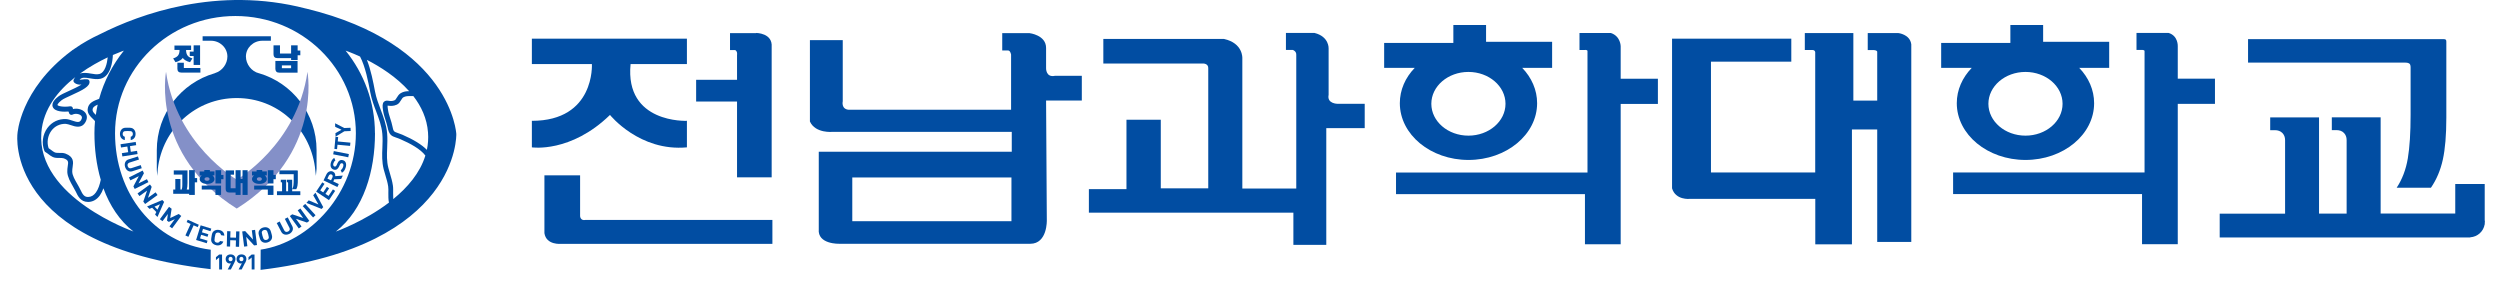
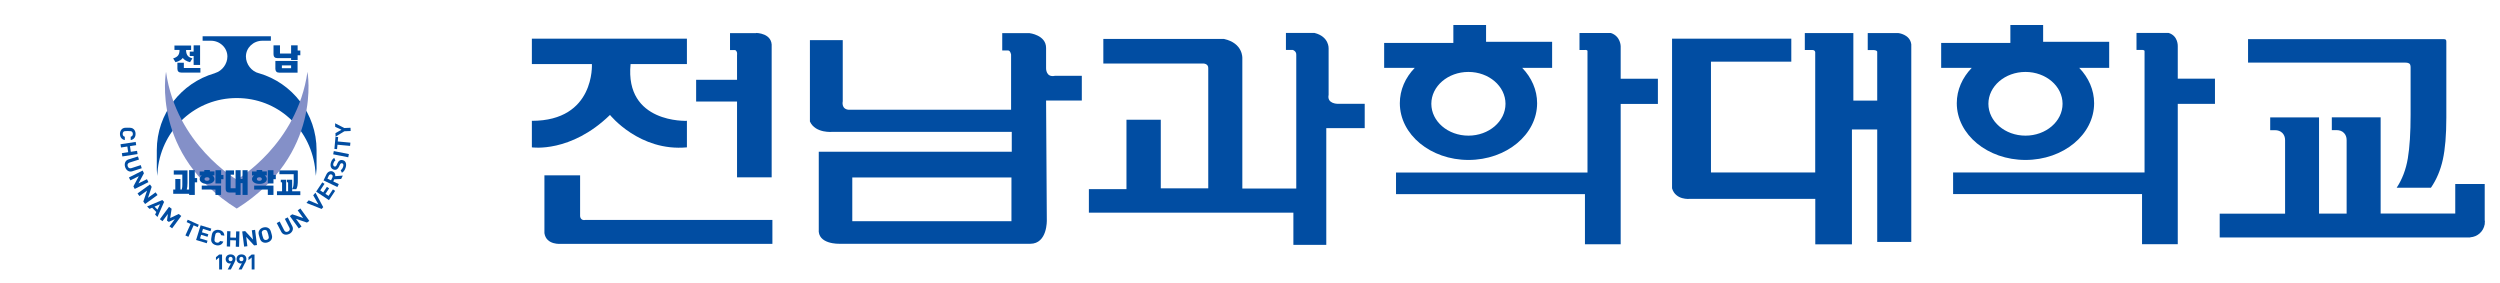
<svg xmlns="http://www.w3.org/2000/svg" width="150" height="17" viewBox="0 0 150 17" fill="none">
  <g clip-path="url(#clip0_6650_10581)">
    <path fill-rule="evenodd" clip-rule="evenodd" d="M15.552 4.404C15.552 4.404 15.541 4.396 15.537 4.396C15.09 4.289 14.755 3.846 14.755 3.393C14.755 2.869 15.197 2.444 15.744 2.444H16.253V2.175H12.157V2.444H12.655C13.201 2.444 13.644 2.869 13.644 3.393C13.644 3.832 13.334 4.252 12.913 4.381C12.902 4.381 12.891 4.393 12.88 4.396C10.876 4.972 9.408 6.817 9.408 9.009V10.186L9.434 10.555L9.47 10.12C9.751 7.732 11.743 5.883 14.201 5.883C16.659 5.883 18.57 7.68 18.895 10.012L18.954 10.551L18.994 10.127V9.005C18.994 6.821 17.537 4.979 15.544 4.396L15.552 4.404Z" fill="#014DA2" />
-     <path fill-rule="evenodd" clip-rule="evenodd" d="M27.378 8.038C27.378 8.038 27.109 2.643 18.382 0.518C18.371 0.518 18.356 0.514 18.345 0.511C13.042 -0.866 8.389 0.846 6.009 2.046C5.444 2.308 4.946 2.592 4.5 2.905C4.385 2.979 4.326 3.02 4.326 3.02L4.319 3.031C4.319 3.031 4.286 3.057 4.267 3.068C1.179 5.385 1.046 8.038 1.046 8.038C1.046 8.038 0.227 14.706 12.636 16.149L12.644 14.983C9.219 14.559 6.902 11.596 6.902 7.998C6.902 4.112 10.138 0.961 14.127 0.961C18.116 0.961 21.352 4.112 21.352 7.998C21.352 11.581 18.603 14.537 15.64 14.979L15.633 16.193C27.596 14.751 27.378 8.042 27.378 8.042V8.038ZM6.463 3.441C6.426 3.802 6.304 4.356 5.957 4.441C5.81 4.477 5.636 4.448 5.455 4.415C5.245 4.378 5.002 4.341 4.788 4.422C5.378 3.994 5.983 3.669 6.463 3.441ZM8.02 13.895C8.02 13.895 2.179 11.847 2.481 7.95C2.592 6.522 3.507 5.418 4.518 4.625C4.485 4.669 4.452 4.717 4.422 4.776C4.393 4.835 4.407 4.909 4.455 4.953C4.603 5.083 4.754 5.086 4.891 5.075C4.684 5.204 4.348 5.359 4.153 5.448C3.88 5.573 3.644 5.68 3.518 5.776C3.4 5.865 3.05 6.142 3.168 6.422C3.297 6.721 3.85 6.714 4.109 6.691C4.112 6.703 4.12 6.714 4.123 6.725C4.131 6.739 4.138 6.758 4.138 6.762C4.145 6.81 4.175 6.854 4.216 6.876C4.26 6.898 4.312 6.898 4.356 6.876C4.503 6.795 4.758 6.824 4.869 6.942C4.891 6.968 4.965 7.042 4.861 7.208C4.765 7.363 4.636 7.337 4.341 7.238C4.219 7.197 4.094 7.153 3.972 7.145C3.522 7.12 3.112 7.315 2.843 7.68C2.555 8.075 2.485 8.599 2.662 9.049C2.673 9.083 2.699 9.108 2.728 9.127C2.784 9.156 2.839 9.201 2.895 9.241C2.979 9.308 3.064 9.374 3.171 9.422C3.304 9.481 3.444 9.481 3.57 9.477C3.666 9.477 3.754 9.477 3.824 9.5C4.12 9.61 4.105 9.71 4.064 9.972C4.05 10.075 4.031 10.193 4.038 10.326C4.053 10.625 4.227 10.924 4.378 11.19C4.441 11.297 4.5 11.404 4.548 11.5C4.662 11.747 4.836 12.116 5.275 12.116C5.293 12.116 5.315 12.116 5.334 12.116C5.596 12.097 5.817 11.965 5.991 11.725C6.075 11.607 6.149 11.459 6.205 11.297C6.581 12.326 7.171 13.241 8.016 13.898L8.02 13.895ZM5.751 6.894C5.622 6.769 5.544 6.684 5.555 6.577C5.566 6.433 5.681 6.356 5.861 6.278C5.817 6.481 5.78 6.684 5.751 6.894ZM5.943 5.931C5.636 6.042 5.293 6.167 5.26 6.551C5.238 6.81 5.415 6.979 5.555 7.116C5.603 7.16 5.647 7.204 5.684 7.252C5.692 7.26 5.695 7.267 5.699 7.274C5.677 7.511 5.666 7.751 5.666 7.99C5.666 8.931 5.784 9.891 6.046 10.787C5.983 11.094 5.891 11.359 5.754 11.548C5.633 11.717 5.489 11.806 5.315 11.817C5.072 11.835 4.968 11.695 4.817 11.37C4.769 11.267 4.703 11.153 4.636 11.035C4.492 10.787 4.345 10.533 4.334 10.308C4.33 10.204 4.345 10.105 4.359 10.009C4.4 9.743 4.448 9.411 3.928 9.215C3.806 9.171 3.681 9.171 3.566 9.175C3.463 9.175 3.367 9.175 3.289 9.145C3.216 9.112 3.145 9.06 3.072 9.001C3.02 8.961 2.968 8.924 2.917 8.891C2.799 8.544 2.861 8.149 3.079 7.85C3.286 7.566 3.607 7.415 3.954 7.433C4.035 7.437 4.138 7.474 4.245 7.507C4.514 7.599 4.883 7.721 5.112 7.352C5.256 7.123 5.245 6.894 5.086 6.725C4.92 6.551 4.625 6.481 4.378 6.544C4.378 6.536 4.378 6.529 4.378 6.525C4.378 6.481 4.359 6.441 4.326 6.411C4.293 6.381 4.249 6.37 4.208 6.378C3.802 6.441 3.466 6.363 3.448 6.3C3.448 6.3 3.444 6.208 3.706 6.005C3.802 5.931 4.046 5.821 4.282 5.714C4.983 5.396 5.404 5.179 5.371 4.887C5.363 4.821 5.312 4.765 5.245 4.758C5.134 4.743 5.035 4.758 4.946 4.769C4.876 4.78 4.821 4.787 4.776 4.78C4.913 4.625 5.105 4.651 5.411 4.703C5.614 4.736 5.824 4.773 6.035 4.725C6.655 4.573 6.758 3.658 6.773 3.3C7.171 3.127 7.433 3.038 7.433 3.038C6.751 3.887 6.238 4.869 5.946 5.935L5.943 5.931ZM25.611 8.99C25.308 8.68 24.821 8.378 24.142 8.083C24.031 8.035 23.939 8.005 23.865 7.979C23.636 7.902 23.607 7.894 23.544 7.573C23.515 7.422 23.467 7.271 23.419 7.123C23.363 6.946 23.304 6.765 23.279 6.584C23.256 6.448 23.253 6.374 23.256 6.337C23.271 6.337 23.286 6.337 23.297 6.341C23.415 6.356 23.599 6.378 23.814 6.278C23.935 6.223 24.002 6.108 24.064 6.009C24.109 5.935 24.149 5.869 24.201 5.839C24.334 5.762 24.47 5.765 24.673 5.762H24.71C24.744 5.762 24.769 5.762 24.799 5.762C25.275 6.378 25.618 7.105 25.681 7.946C25.71 8.311 25.681 8.658 25.614 8.987L25.611 8.99ZM24.548 5.47C24.378 5.47 24.212 5.489 24.046 5.588C23.932 5.655 23.865 5.765 23.806 5.861C23.766 5.928 23.725 5.994 23.684 6.012C23.544 6.079 23.43 6.064 23.33 6.049C23.23 6.035 23.12 6.024 23.035 6.108C22.939 6.204 22.943 6.367 22.983 6.629C23.013 6.832 23.076 7.027 23.135 7.212C23.183 7.356 23.223 7.496 23.253 7.629C23.349 8.097 23.481 8.16 23.769 8.256C23.839 8.278 23.924 8.308 24.024 8.352C24.607 8.603 25.238 8.946 25.522 9.334C25.201 10.382 24.445 11.252 23.596 11.946C23.588 11.85 23.588 11.732 23.588 11.588C23.588 11.433 23.596 11.271 23.574 11.131C23.537 10.883 23.47 10.655 23.404 10.433C23.367 10.315 23.334 10.197 23.301 10.072C23.197 9.669 23.212 9.286 23.23 8.88C23.242 8.596 23.253 8.304 23.227 7.99C23.179 7.47 23.005 7.013 22.839 6.573C22.71 6.23 22.574 5.876 22.5 5.485C22.397 4.942 22.256 4.197 22.013 3.592C22.795 3.994 23.788 4.614 24.544 5.466L24.548 5.47ZM22.496 7.99C22.496 6.123 21.839 4.407 20.736 3.038C20.736 3.038 21.087 3.156 21.603 3.393C21.921 3.994 22.098 4.913 22.219 5.555C22.297 5.961 22.433 6.326 22.57 6.684C22.736 7.127 22.895 7.544 22.939 8.024C22.965 8.319 22.954 8.603 22.943 8.876C22.924 9.286 22.91 9.706 23.02 10.153C23.053 10.282 23.09 10.404 23.127 10.525C23.194 10.747 23.256 10.954 23.29 11.179C23.308 11.293 23.304 11.437 23.301 11.585C23.301 11.765 23.297 11.976 23.337 12.156C21.825 13.304 20.146 13.895 20.146 13.895C21.839 12.577 22.5 10.23 22.5 7.99H22.496Z" fill="#014DA2" />
    <path d="M13.149 16.168V15.449L12.957 15.607V15.43L13.149 15.271H13.323V16.168H13.149Z" fill="#014DA2" />
    <path d="M14.05 15.78L13.851 16.168H13.662L13.858 15.799C13.836 15.806 13.81 15.81 13.788 15.81C13.659 15.81 13.54 15.71 13.54 15.544C13.54 15.367 13.666 15.264 13.836 15.264C14.005 15.264 14.127 15.363 14.127 15.54C14.127 15.622 14.09 15.695 14.05 15.78ZM13.836 15.411C13.766 15.411 13.714 15.459 13.714 15.544C13.714 15.629 13.762 15.673 13.836 15.673C13.909 15.673 13.957 15.625 13.957 15.544C13.957 15.463 13.906 15.411 13.836 15.411Z" fill="#014DA2" />
    <path d="M14.699 15.78L14.5 16.168H14.316L14.511 15.799C14.489 15.806 14.463 15.81 14.441 15.81C14.316 15.81 14.194 15.71 14.194 15.544C14.194 15.367 14.319 15.264 14.489 15.264C14.659 15.264 14.784 15.363 14.784 15.54C14.784 15.622 14.747 15.695 14.707 15.78H14.699ZM14.485 15.411C14.415 15.411 14.364 15.459 14.364 15.544C14.364 15.629 14.412 15.673 14.485 15.673C14.559 15.673 14.607 15.625 14.607 15.544C14.607 15.463 14.556 15.411 14.485 15.411Z" fill="#014DA2" />
    <path d="M15.101 16.168V15.449L14.909 15.607V15.43L15.101 15.271H15.271V16.168H15.101Z" fill="#014DA2" />
    <path fill-rule="evenodd" clip-rule="evenodd" d="M9.961 4.308C9.961 4.308 9.038 9.278 14.204 12.514V10.776C14.204 10.776 10.577 8.68 9.961 4.308ZM18.448 4.308C17.832 8.68 14.204 10.776 14.204 10.776V12.514C19.37 9.282 18.448 4.308 18.448 4.308Z" fill="#8490C8" />
    <path fill-rule="evenodd" clip-rule="evenodd" d="M17.466 3.211V2.721H17.858V3.034H18.02V3.315H17.858V3.599H17.466V3.488H16.647C16.57 3.488 16.511 3.47 16.47 3.429C16.43 3.389 16.411 3.333 16.411 3.259V2.721H16.799V3.211H17.466ZM16.758 4.359C16.68 4.359 16.622 4.341 16.581 4.3C16.544 4.259 16.522 4.204 16.522 4.13V3.658H17.854V4.359H16.758ZM16.913 4.09H17.466V3.924H16.913V4.09Z" fill="#014DA2" />
    <path fill-rule="evenodd" clip-rule="evenodd" d="M11.47 3.001H11.164C11.164 3.145 11.197 3.259 11.26 3.341C11.319 3.414 11.411 3.466 11.544 3.503L11.404 3.732C11.297 3.706 11.205 3.669 11.12 3.617C11.042 3.569 10.991 3.521 10.969 3.473C10.946 3.518 10.891 3.569 10.813 3.617C10.725 3.669 10.633 3.706 10.529 3.732L10.389 3.503C10.518 3.466 10.614 3.411 10.677 3.337C10.743 3.256 10.773 3.145 10.773 2.997H10.467V2.732H11.467V2.997L11.47 3.001ZM12.005 3.898H11.618V3.359H11.386V3.097H11.618V2.721H12.005V3.898ZM12.024 4.075V4.355H10.88C10.802 4.355 10.743 4.337 10.703 4.296C10.662 4.256 10.644 4.2 10.644 4.127V3.765H11.031V4.079H12.028L12.024 4.075Z" fill="#014DA2" />
    <path fill-rule="evenodd" clip-rule="evenodd" d="M17.618 10.452H16.766V10.223H17.821C17.843 10.223 17.843 10.219 17.858 10.238C17.873 10.256 17.869 10.252 17.869 10.271V10.817C17.869 10.917 17.869 11.024 17.851 11.123C17.84 11.197 17.821 11.267 17.784 11.334L17.777 11.352H17.53L17.552 11.308C17.581 11.245 17.6 11.175 17.607 11.105C17.618 11.002 17.622 10.898 17.622 10.795V10.455L17.618 10.452ZM17.526 11.474H18.02V11.706H16.618V11.474H16.924V10.976C16.924 10.976 16.924 10.95 16.917 10.943C16.917 10.939 16.91 10.935 16.902 10.935H16.847V10.784H17.168V11.474H17.286V10.976C17.286 10.976 17.286 10.95 17.279 10.943C17.279 10.939 17.271 10.935 17.268 10.935H17.212V10.784H17.53V11.474H17.526Z" fill="#014DA2" />
    <path fill-rule="evenodd" clip-rule="evenodd" d="M11.688 10.212V10.684H11.829V10.939H11.688V11.695H11.349V11.629H10.393V11.374H10.518V10.739H10.825V11.374H10.902C10.913 11.334 10.924 11.289 10.932 11.241C10.939 11.197 10.939 11.153 10.939 11.101V10.477H10.426V10.223H11.249V10.983C11.249 11.068 11.245 11.138 11.238 11.201C11.231 11.267 11.22 11.326 11.205 11.374H11.345V10.208H11.685L11.688 10.212Z" fill="#014DA2" />
    <path fill-rule="evenodd" clip-rule="evenodd" d="M12.253 10.2H12.592V10.285H12.869V10.525H12.744C12.777 10.547 12.803 10.573 12.825 10.606C12.854 10.647 12.869 10.695 12.869 10.743C12.869 10.82 12.832 10.89 12.759 10.942C12.677 11.005 12.567 11.034 12.427 11.034C12.286 11.034 12.172 11.005 12.091 10.942C12.017 10.886 11.98 10.82 11.98 10.743C11.98 10.698 11.995 10.65 12.021 10.614C12.043 10.58 12.072 10.551 12.109 10.529H11.98V10.289H12.257V10.204L12.253 10.2ZM12.308 10.665C12.283 10.684 12.271 10.709 12.271 10.743C12.271 10.772 12.283 10.794 12.308 10.816C12.338 10.839 12.375 10.85 12.423 10.85C12.471 10.85 12.508 10.839 12.534 10.816C12.559 10.794 12.574 10.772 12.574 10.743C12.574 10.709 12.563 10.687 12.534 10.665C12.508 10.643 12.471 10.636 12.423 10.636C12.375 10.636 12.338 10.647 12.308 10.665ZM13.268 10.495H13.408V10.75H13.268V11.008H12.928V10.211H13.268V10.495ZM13.268 11.698H12.928V11.37H12.105V11.137H13.264V11.698H13.268Z" fill="#014DA2" />
    <path fill-rule="evenodd" clip-rule="evenodd" d="M13.839 10.48V11.296H14.135V10.211H14.437V10.739H14.552V10.211H14.858V11.698H14.552V10.989H14.437V11.698H14.135V11.55H13.747C13.681 11.55 13.629 11.536 13.592 11.495C13.555 11.458 13.54 11.406 13.54 11.34V10.222H14.042V10.48H13.839Z" fill="#014DA2" />
    <path fill-rule="evenodd" clip-rule="evenodd" d="M15.393 10.2H15.733V10.285H16.009V10.525H15.884C15.917 10.547 15.943 10.573 15.965 10.606C15.995 10.647 16.009 10.695 16.009 10.743C16.009 10.82 15.973 10.89 15.899 10.942C15.818 11.005 15.707 11.034 15.567 11.034C15.426 11.034 15.312 11.005 15.231 10.942C15.157 10.886 15.12 10.82 15.12 10.743C15.12 10.698 15.135 10.65 15.161 10.614C15.183 10.58 15.212 10.551 15.249 10.529H15.12V10.289H15.397V10.204L15.393 10.2ZM15.448 10.665C15.423 10.684 15.412 10.709 15.412 10.743C15.412 10.772 15.423 10.794 15.448 10.816C15.478 10.839 15.515 10.85 15.563 10.85C15.611 10.85 15.648 10.839 15.674 10.816C15.7 10.794 15.71 10.772 15.71 10.743C15.71 10.709 15.7 10.687 15.674 10.665C15.648 10.643 15.611 10.636 15.563 10.636C15.515 10.636 15.478 10.647 15.448 10.665ZM16.408 10.495H16.548V10.75H16.408V11.008H16.069V10.211H16.408V10.495ZM16.408 11.698H16.069V11.37H15.249V11.137H16.408V11.698Z" fill="#014DA2" />
    <path d="M7.197 8.035C7.197 7.924 7.234 7.836 7.297 7.762C7.389 7.658 7.504 7.662 7.666 7.662C7.828 7.662 7.939 7.662 8.035 7.762C8.098 7.832 8.135 7.924 8.135 8.035C8.135 8.223 8.035 8.371 7.843 8.404V8.205C7.917 8.186 7.972 8.134 7.972 8.035C7.972 7.979 7.954 7.939 7.924 7.909C7.887 7.872 7.843 7.861 7.666 7.861C7.489 7.861 7.444 7.872 7.408 7.909C7.378 7.939 7.36 7.983 7.36 8.035C7.36 8.134 7.415 8.186 7.489 8.205V8.404C7.297 8.371 7.197 8.219 7.197 8.031V8.035Z" fill="#014DA2" />
    <path d="M7.308 9.19L7.692 9.131L7.64 8.791L7.26 8.85L7.23 8.655L8.142 8.515L8.171 8.71L7.799 8.769L7.85 9.109L8.223 9.05L8.253 9.245L7.341 9.386L7.312 9.19H7.308Z" fill="#014DA2" />
    <path d="M7.507 10.02C7.445 9.821 7.515 9.626 7.703 9.567L8.278 9.386L8.338 9.574L7.769 9.755C7.67 9.788 7.629 9.873 7.662 9.972C7.695 10.076 7.777 10.12 7.876 10.091L8.445 9.906L8.504 10.094L7.928 10.279C7.743 10.338 7.57 10.22 7.507 10.02Z" fill="#014DA2" />
    <path d="M8.005 11.179L8.33 10.57L7.824 10.821L7.736 10.648L8.559 10.234L8.636 10.393L8.311 11.002L8.817 10.751L8.906 10.928L8.083 11.338L8.005 11.183V11.179Z" fill="#014DA2" />
    <path d="M8.599 12.093L8.824 11.436L8.367 11.765L8.252 11.606L8.998 11.067L9.101 11.211L8.88 11.868L9.337 11.54L9.452 11.702L8.706 12.241L8.603 12.101L8.599 12.093Z" fill="#014DA2" />
    <path d="M9.304 12.877L9.378 12.722L9.127 12.463L8.969 12.533L8.825 12.386L9.74 12.002L9.847 12.113L9.448 13.02L9.304 12.873V12.877ZM9.6 12.253L9.271 12.397L9.448 12.578L9.6 12.253Z" fill="#014DA2" />
    <path d="M10.168 13.581L10.489 13.149L10.127 13.315L10.02 13.238L10.072 12.839L9.751 13.271L9.592 13.153L10.142 12.411L10.297 12.525L10.212 13.083L10.721 12.839L10.876 12.957L10.327 13.699L10.168 13.581Z" fill="#014DA2" />
    <path d="M11.618 13.518L11.304 14.209L11.123 14.127L11.437 13.437L11.197 13.326L11.264 13.183L11.928 13.485L11.861 13.629L11.618 13.518Z" fill="#014DA2" />
    <path d="M11.766 14.399L12.039 13.518L12.677 13.717L12.629 13.872L12.179 13.732L12.116 13.938L12.5 14.056L12.452 14.208L12.068 14.089L12.002 14.304L12.452 14.44L12.404 14.595L11.766 14.399Z" fill="#014DA2" />
    <path d="M12.983 14.714C12.873 14.696 12.788 14.644 12.729 14.57C12.644 14.463 12.666 14.349 12.692 14.194C12.717 14.039 12.732 13.925 12.85 13.851C12.932 13.799 13.027 13.777 13.138 13.796C13.326 13.825 13.456 13.947 13.459 14.142L13.26 14.109C13.253 14.035 13.212 13.969 13.112 13.954C13.061 13.947 13.013 13.954 12.979 13.98C12.935 14.009 12.917 14.054 12.887 14.227C12.858 14.401 12.865 14.449 12.895 14.493C12.917 14.526 12.957 14.552 13.013 14.559C13.112 14.574 13.171 14.53 13.201 14.46L13.4 14.493C13.334 14.677 13.171 14.748 12.983 14.718V14.714Z" fill="#014DA2" />
    <path d="M14.146 14.806L14.157 14.423L13.814 14.412L13.806 14.795L13.607 14.788L13.629 13.869L13.828 13.877L13.817 14.253L14.16 14.26L14.168 13.884H14.367L14.345 14.81L14.146 14.803V14.806Z" fill="#014DA2" />
    <path d="M15.242 14.721L14.773 14.212L14.843 14.773L14.648 14.798L14.533 13.887L14.71 13.865L15.179 14.374L15.109 13.817L15.304 13.791L15.419 14.703L15.242 14.725V14.721Z" fill="#014DA2" />
    <path d="M16.282 14.377C16.23 14.459 16.157 14.514 16.046 14.547C15.935 14.58 15.839 14.569 15.754 14.525C15.629 14.462 15.603 14.352 15.559 14.2C15.514 14.049 15.481 13.938 15.559 13.82C15.61 13.739 15.684 13.68 15.795 13.65C15.906 13.621 15.998 13.628 16.086 13.673C16.212 13.735 16.241 13.846 16.282 13.997C16.326 14.149 16.356 14.259 16.282 14.377ZM15.972 13.813C15.935 13.791 15.887 13.787 15.835 13.802C15.784 13.817 15.743 13.846 15.725 13.883C15.699 13.931 15.699 13.975 15.747 14.145C15.795 14.315 15.817 14.355 15.865 14.381C15.902 14.403 15.95 14.407 16.002 14.392C16.053 14.377 16.09 14.348 16.112 14.311C16.138 14.263 16.138 14.219 16.09 14.049C16.042 13.879 16.02 13.842 15.972 13.813Z" fill="#014DA2" />
    <path d="M17.36 14.031C17.175 14.127 16.972 14.086 16.88 13.916L16.603 13.382L16.78 13.289L17.053 13.821C17.101 13.916 17.193 13.939 17.286 13.891C17.382 13.843 17.415 13.754 17.363 13.662L17.09 13.131L17.264 13.042L17.54 13.577C17.629 13.751 17.54 13.939 17.36 14.035V14.031Z" fill="#014DA2" />
    <path d="M18.416 13.353L17.759 13.131L18.091 13.589L17.928 13.707L17.39 12.962L17.534 12.858L18.19 13.08L17.862 12.622L18.021 12.508L18.559 13.253L18.416 13.357V13.353Z" fill="#014DA2" />
-     <path d="M18.784 13.046L18.164 12.367L18.312 12.234L18.932 12.913L18.788 13.046H18.784Z" fill="#014DA2" />
    <path d="M19.397 12.426L19.297 12.537L18.386 12.175L18.522 12.02L19.105 12.267L18.792 11.714L18.928 11.562L19.393 12.426H19.397Z" fill="#014DA2" />
    <path d="M19.736 12.009L18.969 11.496L19.338 10.942L19.471 11.031L19.212 11.422L19.393 11.544L19.614 11.212L19.747 11.3L19.526 11.632L19.714 11.754L19.976 11.363L20.109 11.452L19.74 12.005L19.736 12.009Z" fill="#014DA2" />
    <path d="M20.474 10.739L20.057 10.758L19.995 10.887L20.327 11.046L20.242 11.223L19.412 10.824L19.581 10.47C19.67 10.286 19.84 10.23 19.976 10.297C20.094 10.352 20.128 10.466 20.113 10.57L20.567 10.536L20.467 10.743L20.474 10.739ZM19.725 10.547L19.644 10.717L19.862 10.82L19.943 10.651C19.98 10.573 19.961 10.499 19.895 10.47C19.832 10.441 19.762 10.47 19.725 10.547Z" fill="#014DA2" />
    <path d="M20.74 10.049C20.696 10.197 20.633 10.296 20.515 10.367L20.441 10.212C20.515 10.167 20.559 10.09 20.589 10.001C20.622 9.891 20.604 9.82 20.533 9.798C20.504 9.791 20.474 9.791 20.452 9.806C20.43 9.82 20.415 9.839 20.393 9.883L20.341 9.998C20.305 10.075 20.26 10.13 20.212 10.16C20.157 10.193 20.091 10.197 20.017 10.175C19.862 10.127 19.792 9.964 19.854 9.754C19.895 9.621 19.954 9.536 20.054 9.474L20.124 9.629C20.054 9.673 20.02 9.743 20.002 9.806C19.973 9.905 20.006 9.972 20.069 9.99C20.091 9.998 20.116 9.998 20.139 9.983C20.161 9.968 20.183 9.942 20.201 9.902L20.249 9.795C20.286 9.71 20.327 9.662 20.375 9.632C20.434 9.595 20.508 9.592 20.585 9.614C20.755 9.666 20.803 9.85 20.74 10.053V10.049Z" fill="#014DA2" />
    <path d="M20.895 9.437L19.991 9.26L20.028 9.064L20.932 9.245L20.895 9.441V9.437Z" fill="#014DA2" />
    <path d="M20.267 8.488L21.024 8.559L21.005 8.754L20.249 8.684L20.223 8.95L20.064 8.935L20.131 8.208L20.29 8.223L20.264 8.488H20.267Z" fill="#014DA2" />
    <path d="M20.655 7.681L21.031 7.666L21.039 7.861L20.662 7.876L20.134 8.201L20.127 7.987L20.489 7.784L20.112 7.611L20.105 7.396L20.659 7.681H20.655Z" fill="#014DA2" />
    <path fill-rule="evenodd" clip-rule="evenodd" d="M32.662 10.521H34.806V12.956C34.806 12.956 34.806 13.262 35.138 13.196H46.344V14.631H33.658C33.658 14.631 32.776 14.72 32.665 13.989V10.521H32.662Z" fill="#014DA2" />
    <path fill-rule="evenodd" clip-rule="evenodd" d="M31.912 2.32V3.844H35.514C35.514 3.844 35.713 7.25 31.912 7.25V8.841C31.912 8.841 34.237 9.195 36.599 6.896C36.599 6.896 38.366 9.106 41.215 8.841V7.25C41.215 7.25 37.48 7.424 37.835 3.844H41.215V2.32H31.912Z" fill="#014DA2" />
    <path fill-rule="evenodd" clip-rule="evenodd" d="M45.37 1.988H43.801V3.002H44.111C44.266 3.091 44.222 3.29 44.222 3.29V4.788H44.178H41.768V6.091H44.222V10.641H46.3V2.818C46.366 1.977 45.37 1.977 45.37 1.977V1.988Z" fill="#014DA2" />
    <path fill-rule="evenodd" clip-rule="evenodd" d="M66.2 2.342V3.811H72.197C72.197 3.811 72.518 3.811 72.495 4.109V11.298H69.647V7.183H67.588V11.346H65.333V12.759H77.603V14.693H79.577V7.689H81.883V6.228H80.252C80.252 6.228 79.606 6.228 79.717 5.692V2.906C79.717 2.906 79.757 2.198 78.872 1.977H77.156V2.995H77.566C77.566 2.995 77.791 3.061 77.776 3.298V11.312H74.54V3.493C74.54 3.493 74.595 2.593 73.444 2.338H66.2V2.342Z" fill="#014DA2" />
    <path fill-rule="evenodd" clip-rule="evenodd" d="M90.33 6.228C90.33 7.283 89.334 8.139 88.105 8.139C86.876 8.139 85.88 7.283 85.88 6.228C85.88 5.173 86.876 4.316 88.105 4.316C89.334 4.316 90.33 5.173 90.33 6.228ZM93.127 4.073V2.508H89.164V1.501H87.201V2.578H83.049V4.073H84.883C84.322 4.656 83.99 5.39 83.99 6.191C83.99 8.073 85.835 9.597 88.108 9.597C90.382 9.597 92.227 8.073 92.227 6.191C92.227 5.39 91.891 4.652 91.334 4.073H93.131H93.127ZM83.761 10.35V11.649H95.097V14.656H97.241V6.235H99.474V4.726H97.241V2.778C97.241 2.778 97.241 2.176 96.655 1.981H94.769V2.999H95.046C95.046 2.999 95.252 2.973 95.249 3.062V10.35H83.761Z" fill="#014DA2" />
    <path fill-rule="evenodd" clip-rule="evenodd" d="M123.754 6.228C123.754 7.283 122.758 8.139 121.529 8.139C120.301 8.139 119.304 7.283 119.304 6.228C119.304 5.173 120.301 4.316 121.529 4.316C122.758 4.316 123.754 5.173 123.754 6.228ZM126.551 4.073V2.508H122.588V1.501H120.622V2.578H116.47V4.073H118.304C117.743 4.656 117.407 5.39 117.407 6.191C117.407 8.073 119.253 9.597 121.529 9.597C123.806 9.597 125.647 8.073 125.647 6.191C125.647 5.39 125.312 4.652 124.754 4.073H126.551Z" fill="#014DA2" />
    <path fill-rule="evenodd" clip-rule="evenodd" d="M128.673 10.346V3.058C128.658 2.984 128.496 2.995 128.496 2.995H128.19V1.977H130.12C130.699 2.154 130.666 2.774 130.666 2.774V4.722H132.898V6.231H130.666V14.652H128.522V11.645H117.186V10.346H128.673Z" fill="#014DA2" />
    <path fill-rule="evenodd" clip-rule="evenodd" d="M100.319 2.32H107.478V3.7H102.658V10.346H108.913V3.132C108.913 3.132 108.909 2.999 108.736 2.999H108.289V1.984H111.201V6.036H112.633V3.102C112.633 3.102 112.625 3.003 112.378 3.003H112.064V1.984H113.898C113.898 1.984 114.599 2.054 114.677 2.66V14.516H112.633V7.767H111.116V14.66H108.917V11.933H101.378C101.378 11.933 100.533 12.021 100.323 11.298V2.328L100.319 2.32Z" fill="#014DA2" />
    <path fill-rule="evenodd" clip-rule="evenodd" d="M48.598 2.409H50.565V6.077C50.565 6.077 50.455 6.542 50.919 6.586H60.665V3.272C60.665 3.272 60.621 3.029 60.488 3.029H60.134V1.988H61.768C61.768 1.988 62.765 2.099 62.765 2.874V4.088C62.765 4.088 62.742 4.664 63.296 4.549H64.909V6.033H62.765L62.809 13.213C62.809 13.213 62.853 14.627 61.813 14.627H50.362C50.362 14.627 49.038 14.671 49.126 13.745V9.106H60.706V7.911H49.964C49.964 7.911 48.927 8.022 48.595 7.291V2.405L48.598 2.409ZM51.137 10.649V13.273H60.687V10.649H51.137Z" fill="#014DA2" />
    <path d="M144.566 3.815C144.614 3.86 144.636 3.933 144.636 4.051V6.885C144.636 7.959 144.581 8.83 144.47 9.498C144.359 10.166 144.134 10.756 143.799 11.266H145.854C146.193 10.775 146.43 10.21 146.57 9.576C146.71 8.937 146.78 8.1 146.78 7.055V2.502C146.78 2.439 146.769 2.398 146.743 2.376C146.721 2.358 146.673 2.347 146.603 2.347H134.883V3.756H144.282C144.422 3.756 144.514 3.775 144.559 3.819L144.566 3.815Z" fill="#014DA2" />
    <path d="M149.083 13.393C149.083 13.364 149.094 13.331 149.094 13.301C149.094 13.272 149.086 13.238 149.083 13.209V11.039H147.315V12.814H142.839V7.039H139.909V7.807H140.19C140.374 7.807 140.525 7.862 140.632 7.973C140.743 8.083 140.798 8.227 140.798 8.404V12.818H139.142V7.043H136.212V7.81H136.492C136.677 7.81 136.828 7.866 136.939 7.976C137.049 8.087 137.105 8.231 137.105 8.408V12.821H133.182V14.246H148.215V14.238C148.658 14.209 149.009 13.884 149.079 13.463H149.086V13.404L149.083 13.393Z" fill="#014DA2" />
  </g>
  <defs>
    <clipPath id="clip0_6650_10581">
      <rect width="148.467" height="17" fill="white" transform="translate(0.739)" />
    </clipPath>
  </defs>
</svg>